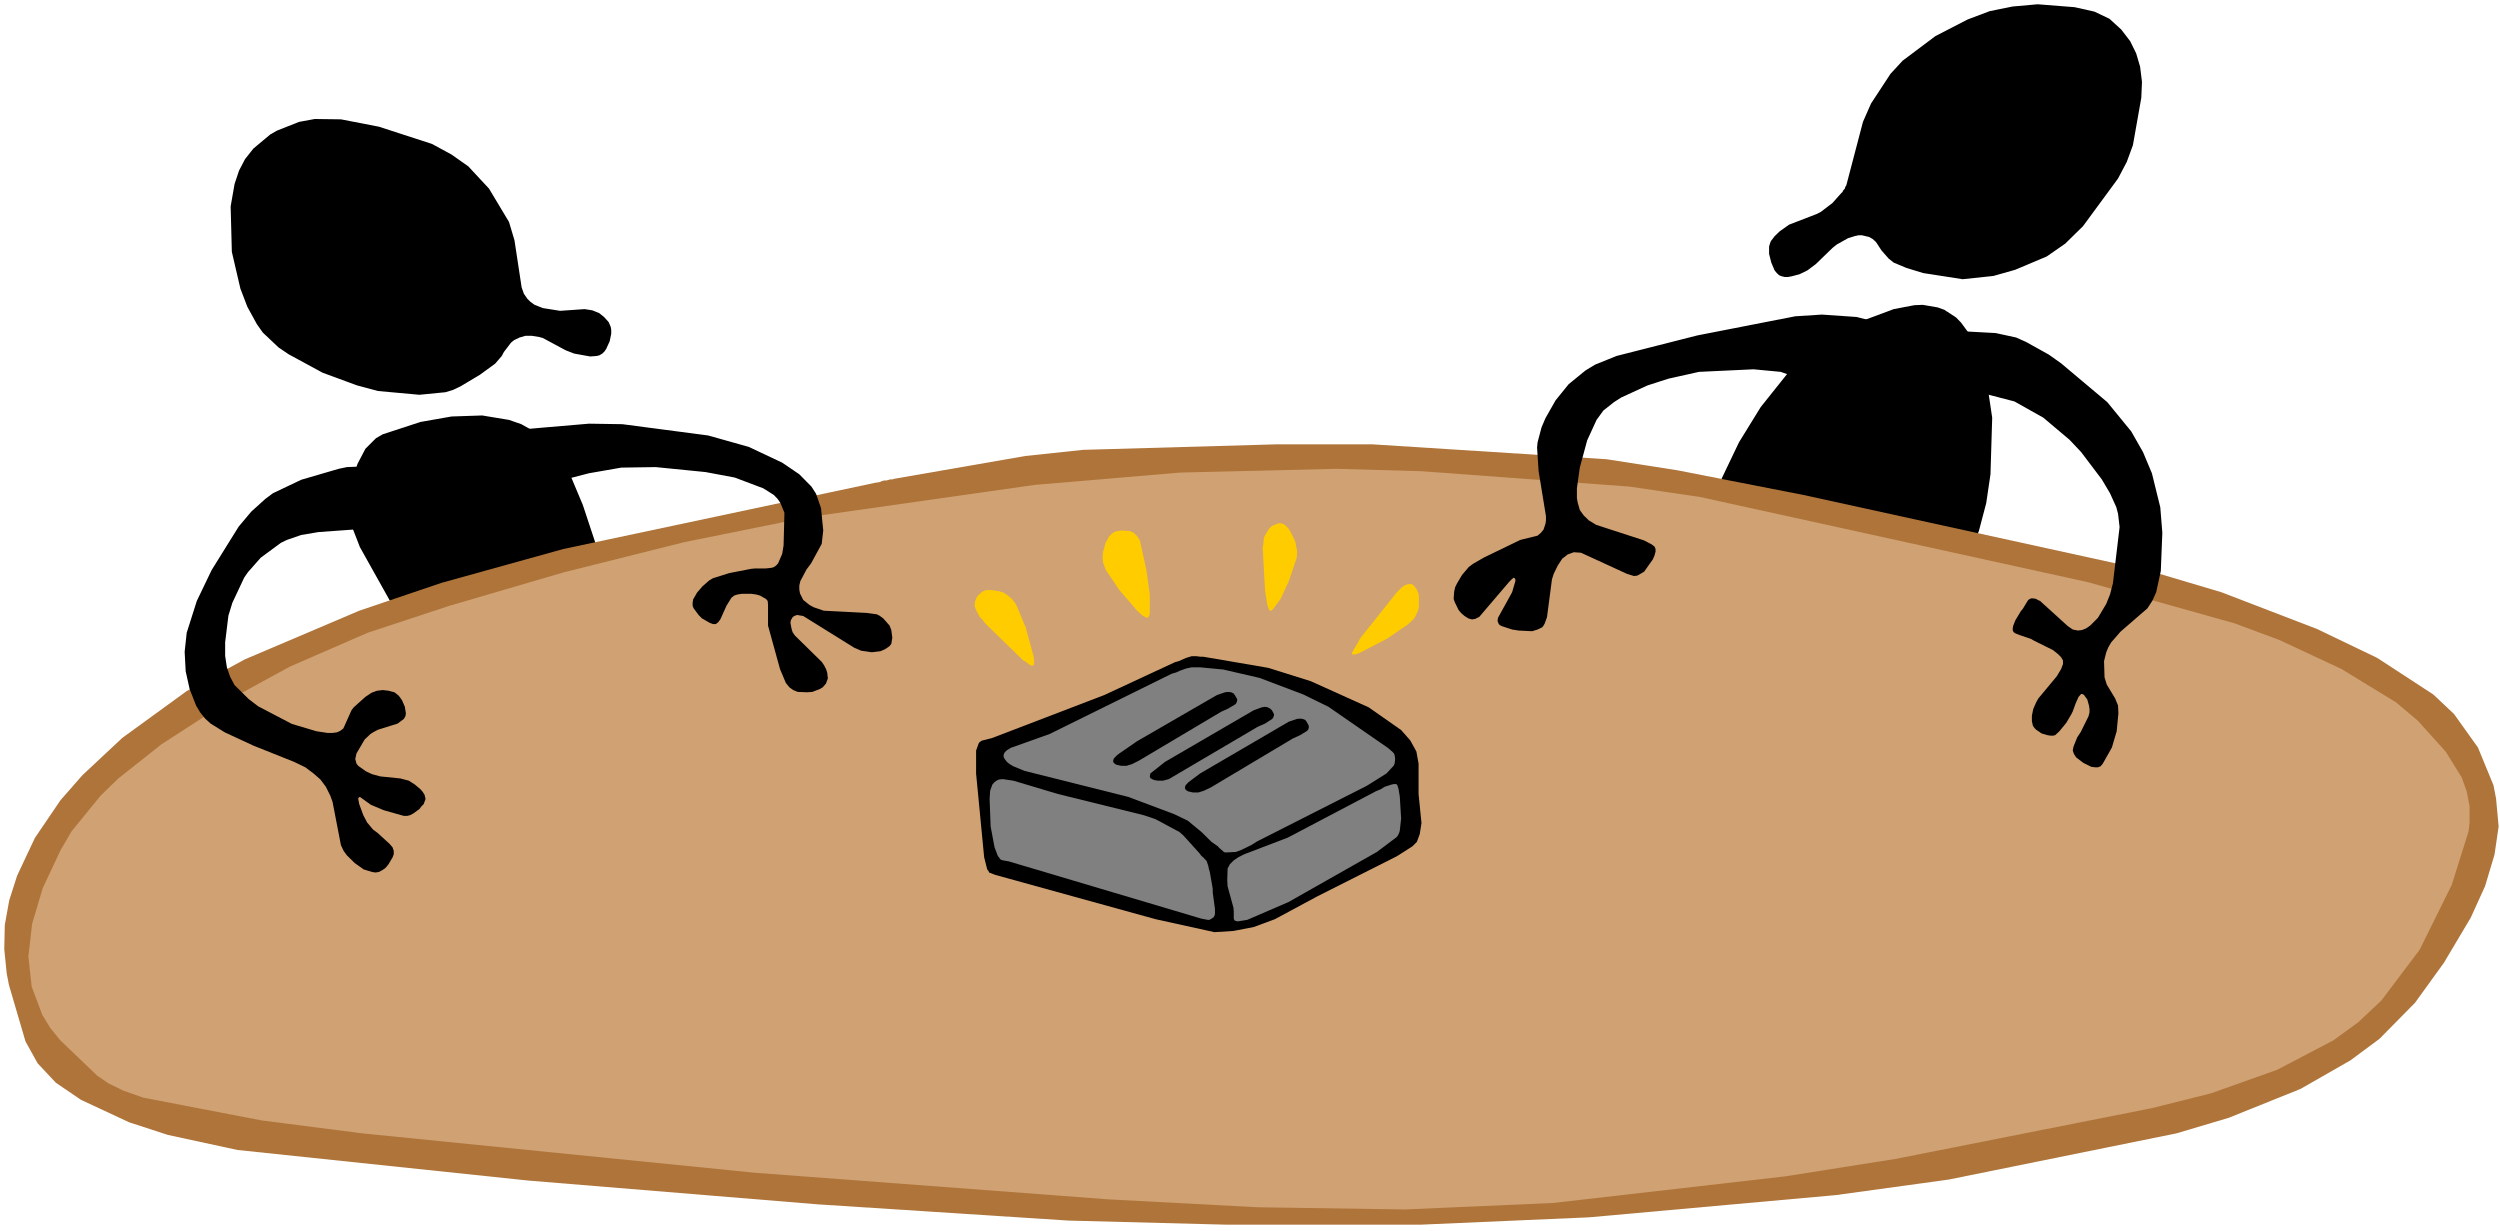
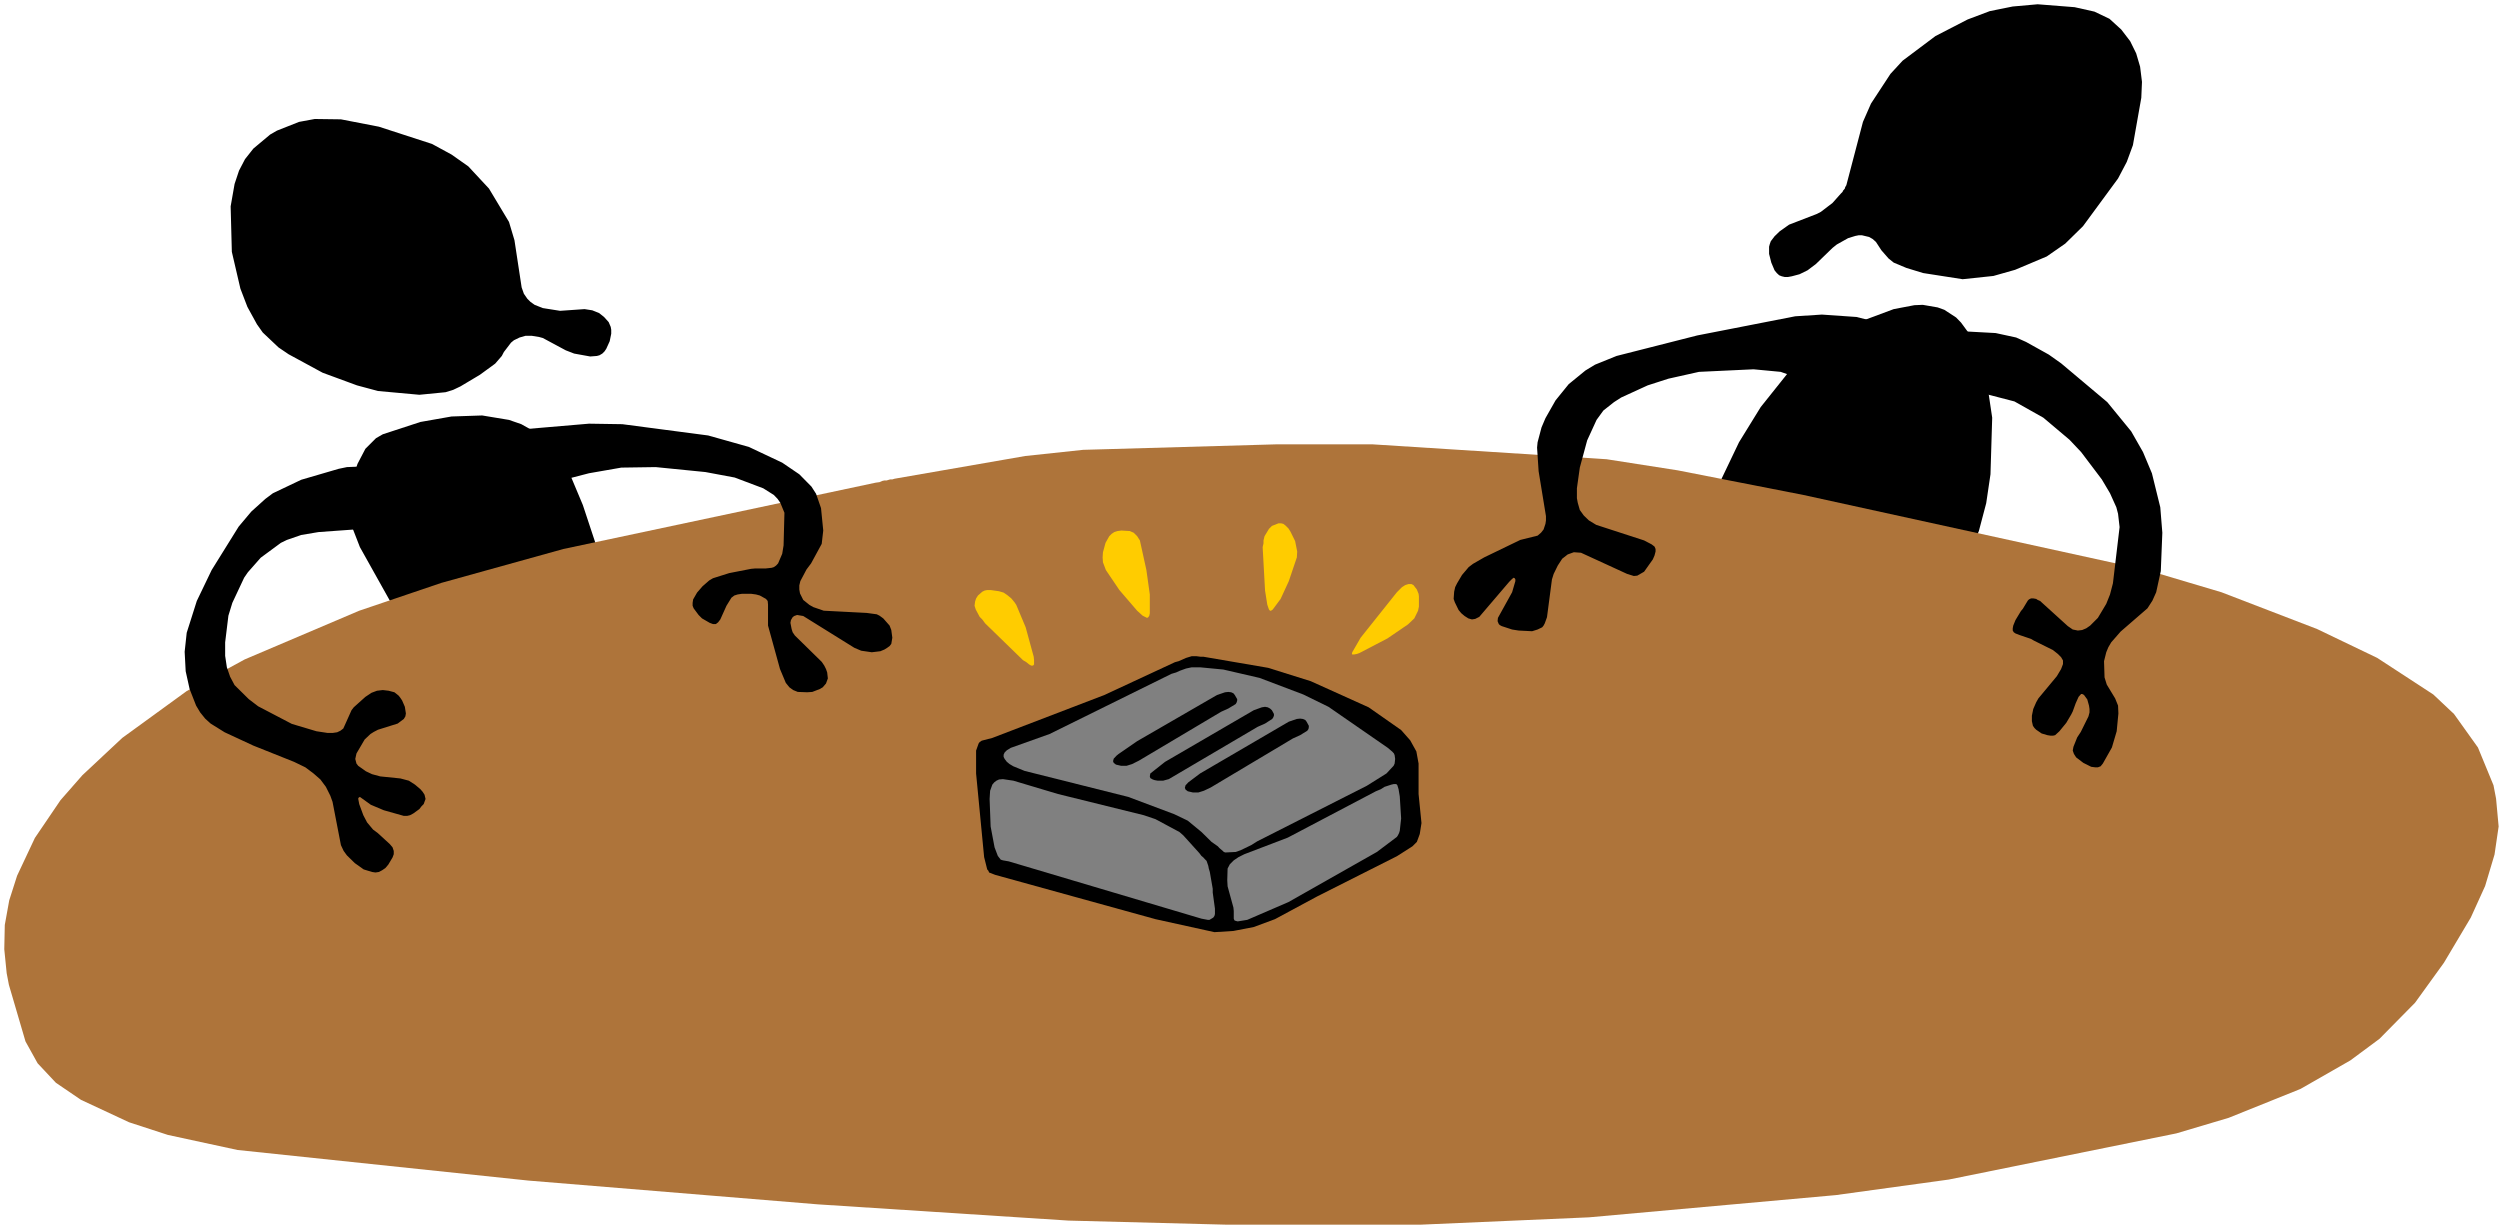
<svg xmlns="http://www.w3.org/2000/svg" width="552.643" height="272.202" fill-rule="evenodd" stroke-linecap="round" preserveAspectRatio="none" viewBox="0 0 14622 7202">
  <style>.pen1{stroke:none}.brush1{fill:#000}.brush4{fill:gray}</style>
  <path d="m2075 2761-22 117-5 124 17 95 40 103 293 524 120 186 117 286 23 114 7 133-76 498-2 218 8 77 27 72 81 124 79 91 97 74 51 26 57 16 62 7 153-9 237-58 97-50 26-16 89-81 61-107 61-190 33-234-3-377-25-250-225-885-144-435-81-193-49-87-77-92-89-65-64-36-72-25-157-26-179 6-182 32-220 72-40 23-62 62-46 88-16 48zm8096-174-348 728-383 708-30 68-26 108-3 35 12 161 43 164 29 82 81 146 49 63 58 55 145 98 165 71 88 26 81 12 117-2 117-36 159-88 148-114 62-64 74-98 20-39 29-78 55-268 68-246 76-124 218-254 198-354 101-241 43-163 25-169 10-331-40-268-38-116-49-97-55-75-29-30-69-45-39-14-87-15-49 2-121 23-212 79-136 67-114 75-150 144-166 208-127 206z" class="pen1 brush1" />
  <path d="m12993 3464-427-127-2018-442-735-144-416-65-1367-87h-570l-1125 32-338 36-765 133-13 4h-13l-20 6h-13l-13 3-16 7-22 3-1827 388-713 198-481 163-670 285-339 185-377 274-233 218-128 146-150 221-104 221-46 144-26 144-3 142 14 140 13 68 97 331 71 128 107 114 147 100 281 131 227 74 407 88 1702 179 1692 139 1467 95 928 24h1128l987-43 1444-130 661-91 1331-270 306-91 420-169 292-167 170-126 208-211 169-234 157-264 84-185 55-184 24-164-15-163-15-78-91-221-140-196-121-114-328-214-352-169-559-215z" class="pen1" style="fill:#ae743a" />
-   <path d="m13331 3743-261-97-858-241-2268-498-413-61-1217-90-499-14-914 22-849 72-1328 189-722 146-703 176-670 196-479 158-455 198-304 166-445 287-254 201-104 101-170 209-64 110-104 221-62 209-22 191 19 176 62 165 46 76 58 72 217 208 66 45 85 42 119 42 691 133 591 76 2292 230 2073 156 868 46 863 13 868-38 1360-156 645-102 1494-296 348-87 388-138 328-172 146-106 136-128 223-296 188-380 98-312 6-53v-95l-17-87-29-81-93-150-163-181-128-108-319-195-364-170z" class="pen1" style="fill:#d0a172" />
  <path d="m8297 4466-13-71-36-65-53-60-190-133-339-153-249-78-379-65h-17l-23-3h-28l-33 10-43 19-22 6-413 192-655 251-62 16-12 8-6 8-15 42v134l47 489 18 72 7 8 4 10 36 14 937 259 345 76 111-7 119-23 124-46 247-133 466-235 91-58 26-26 17-46 10-64-17-170v-178z" class="pen1 brush1" />
  <path d="m8144 4397-27-23-347-240-147-72-256-97-212-49-136-13h-49l-33 7-36 13-22 10-27 8-713 352-227 81-23 14-13 13-6 13v13l6 12 13 17 16 13 22 13 66 27 606 152 269 101 79 38 80 66 59 58 37 26 9 10 20 17 6 6 9 3 60-3 29-10 62-30 35-22 641-325 115-72 42-45 6-13 3-27-3-22-4-10-9-10z" class="pen1 brush4" />
  <path d="m7201 4049-17-2-19 2-47 16-467 270-109 75-12 10-16 17-4 15 4 10 13 10 30 7h32l32-10 40-20 481-286 42-19 43-26 6-10 3-11v-8l-14-24-8-10-13-6zm227 95-13-7-16-3-19 3-47 17-519 302-86 68-3 17 3 10 14 8 12 4 17 3h32l33-9 520-306 43-19 42-27 6-9 4-10v-10l-7-13-5-9-11-10zm206 67-14-6-16-2-19 2-47 16-519 303-69 52-16 17-4 15 4 10 13 10 30 7h32l32-10 40-19 481-287 42-19 42-26 7-10 2-11v-8l-13-24-8-10z" class="pen1 brush1" />
  <path d="m6758 4791-68-23-502-124-261-78-61-9-23 2-15 7-13 10-11 13-13 36-3 48 6 161 23 122 19 50 17 22 13 4 34 6 1127 335 37 7h10l22-13 7-10 3-11v-31l-13-95v-22l-17-98-6-20-3-16-10-29-10-10-9-10-11-9-12-16-94-104-23-20-140-75zm1340-189-22 14-29 12-515 271-254 97-34 17-28 19-23 23-13 25-2 68 2 36 34 124 2 20v45l4 10 7 3 12 3 56-9 241-104 517-293 117-88 6-9 7-14 4-13 8-72-8-129-7-42-7-23-3-4-4-3h-15l-13 3-40 13z" class="pen1 brush4" />
  <path d="m8219 3422-19 12-30 30-212 266-49 85-2 10 2 3h11l15-3 17-6 163-85 120-82 37-35 22-45 5-24v-61l-2-14-10-25-20-26-12-6h-17l-19 6zm-823-286-6 25v17l-5 22 14 254 13 82 5 15 5 14 6 7h6l10-7 46-62 48-104 47-139 2-34-12-61-27-55-12-19-17-17-13-10-12-3h-17l-38 15-17 17-26 43zm-895-13-13 13-22 39-15 55-2 30 2 29 17 45 79 117 104 121 32 29 26 13 7-4 6-9 3-14v-110l-20-143-38-173-16-25-20-20-23-10-49-3-23 3-19 6-16 11zm-801 420 7 22 23 43 15 15 17 23 221 215 20 12 16 13 12 7h11l6-7v-25l-2-20-47-172-55-131-10-15-19-23-23-19-22-15-27-8-49-7h-20l-15 3-14 7-25 22-11 17-6 19-3 24z" class="pen1" style="fill:#fc0" />
  <path d="m4806 3181 9-78-13-131-29-84-27-42-71-72-100-68-195-92-238-67-502-66-195-3-387 33-172 32-69 20-55 24-20 12-32 26-10 16-10 36-4 36 4 38 20 65 13 24 35 38 59 27 64 19 34 3 62-3 29-10 130-66 309-80 189-33 201-3 291 29 171 32 167 63 62 39 22 23 16 23 24 58-5 191-8 49-24 56-12 13-13 9-13 4-36 4h-62l-22 2-128 25-95 30-22 13-39 34-32 37-23 40-3 20v17l6 15 29 39 20 20 45 26 19 7h17l13-10 13-17 36-80 29-47 17-13 19-6 26-4h53l29 4 22 6 36 20 10 12 2 21v123l70 254 34 81 21 26 22 16 27 11 55 2 30-2 44-17 17-10 19-22 11-30-4-35-7-20-10-20-15-22-157-154-13-19-6-19-7-36 3-16 10-17 9-7 17-6 36 6 299 186 40 17 62 9 50-6 24-10 16-10 14-10 10-13 6-36-6-45-10-26-37-42-22-16-16-8-59-8-251-13-61-21-23-13-36-29-19-38-4-23v-24l6-25 36-68 27-36 62-114zm-2777-449-48 10-219 64-166 79-44 33-82 74-74 88-158 254-87 181-59 186-12 111 6 114 23 104 38 97 24 40 29 36 32 29 82 51 168 78 238 95 66 32 48 36 40 35 32 43 26 52 13 36 49 253 16 34 19 26 46 45 52 37 49 15 20 3 20-3 19-10 19-13 17-20 25-42 7-19v-19l-7-21-16-19-71-65-27-20-35-42-22-42-24-65-6-32 3-6 7-4 64 46 76 32 117 33h19l17-4 19-10 36-26 13-17 12-12 11-30-6-25-11-17-13-15-32-27-36-23-49-13-118-12-48-13-36-17-45-32-10-13-7-27 7-32 48-82 34-32 19-12 25-13 115-36 36-27 9-15 3-17-6-39-16-37-10-15-10-13-25-20-34-9-34-4-34 4-32 12-36 24-68 61-13 17-30 67-18 40-17 13-19 9-27 4h-28l-66-10-144-43-197-103-55-42-83-82-26-49-19-55-10-67v-79l19-156 23-75 69-147 22-32 75-85 118-87 35-17 84-29 101-17 264-19 209 10 55-10 26-10 26-16 62-58 16-24 10-18 7-20v-17l-4-19-7-16-9-17-107-104-13-10-17-8-49-14-156-16-147 6zm498-1890-311-101-222-43-153-2-92 17-129 51-40 23-98 82-49 62-35 67-26 78-23 131 7 266 50 215 41 107 56 102 34 48 92 87 59 40 199 108 201 74 123 33 242 22 153-15 45-14 42-20 114-68 89-65 39-45 12-23 42-55 17-14 33-16 35-10h36l43 7 22 6 134 72 49 19 94 17 39-3 15-4 17-10 13-13 10-15 20-44 9-44v-23l-3-17-12-28-27-30-29-23-40-16-45-7-143 10-101-16-48-19-24-17-19-19-20-29-13-37-42-276-32-107-117-195-121-130-98-69-114-62zm6851 1559 62-49 42-27 155-71 121-39 179-40 319-15 159 15 85 30 107 46 37 9 35 4 39-4 74-22 76-36 62-42 67-75 39-62 17-61-7-27-6-13-11-10-67-32-104-26-202-14-156 10-573 112-472 120-126 51-56 34-98 80-77 95-59 104-23 54-23 87-3 31 9 138 43 263v25l-3 20-11 33-15 19-20 17-101 25-211 102-66 38-25 19-39 46-29 49-11 22-6 27-3 42 7 20 22 45 16 19 19 16 22 14 21 6 19-3 24-12 175-205 17-17 9-7 6 3 4 7v10l-19 65-83 150-2 19 7 17 6 6 11 6 61 20 38 6 79 4 32-10 27-13 8-10 7-13 13-36 29-221 10-32 24-49 26-40 32-25 36-13 42 3 270 124 39 12 20-2 40-23 51-72 10-23 6-23v-15l-6-14-17-13-44-23-280-91-43-26-30-29-23-32-12-42-5-27v-58l17-121 43-159 55-120 40-55zm3208 367-52-124-69-121-140-171-270-227-72-51-133-74-58-26-120-26-166-9-222 15-38 8-62 25-24 13-12 19-7 24 3 60 23 72 20 34 19 25 19 20 27 13 61 7 157-7 312 81 169 95 153 129 68 72 121 160 48 81 37 82 10 38 9 78-39 329-17 65-22 55-49 82-45 45-23 16-24 10-25 3-30-6-29-20-162-147-14-6-9-6-17-3h-13l-12 6-7 7-29 48-11 13-32 53-13 32-3 16v13l6 10 10 7 26 10 65 22 17 10 111 55 29 23 19 19 11 19v21l-11 29-25 42-108 130-13 23-17 39-8 39v32l6 27 9 13 10 10 32 22 34 10 19 3h13l13-3 25-23 40-49 29-49 9-18 17-47 17-38 15-17h6l11 6 19 26 10 36 3 20v20l-6 23-45 91-21 32-22 55-4 22 7 20 13 20 42 32 46 23 23 3h16l16-6 13-16 53-94 28-95 10-104-2-46-17-42-49-81-13-42-3-95 13-52 12-29 17-29 55-63 157-136 29-45 22-49 27-124 9-224-12-149-49-199zm-69-2378-23-78-35-71-52-68-69-63-88-42-116-26-216-17-146 13-134 27-130 49-188 97-192 144-71 77-114 174-47 107-97 370-7 12-2 8-11 13-2 6-10 10-49 55-68 52-23 12-163 63-55 39-30 29-22 29-6 17-4 15v42l13 51 19 45 13 16 14 13 15 6 17 4h20l22-4 45-12 47-23 49-37 97-94 25-20 66-37 42-13 20-4h19l42 10 21 12 19 17 32 49 42 48 30 24 74 31 98 30 231 36 180-19 127-36 185-78 108-75 104-102 205-279 51-97 36-98 49-277 4-93-11-89z" class="pen1 brush1" />
</svg>